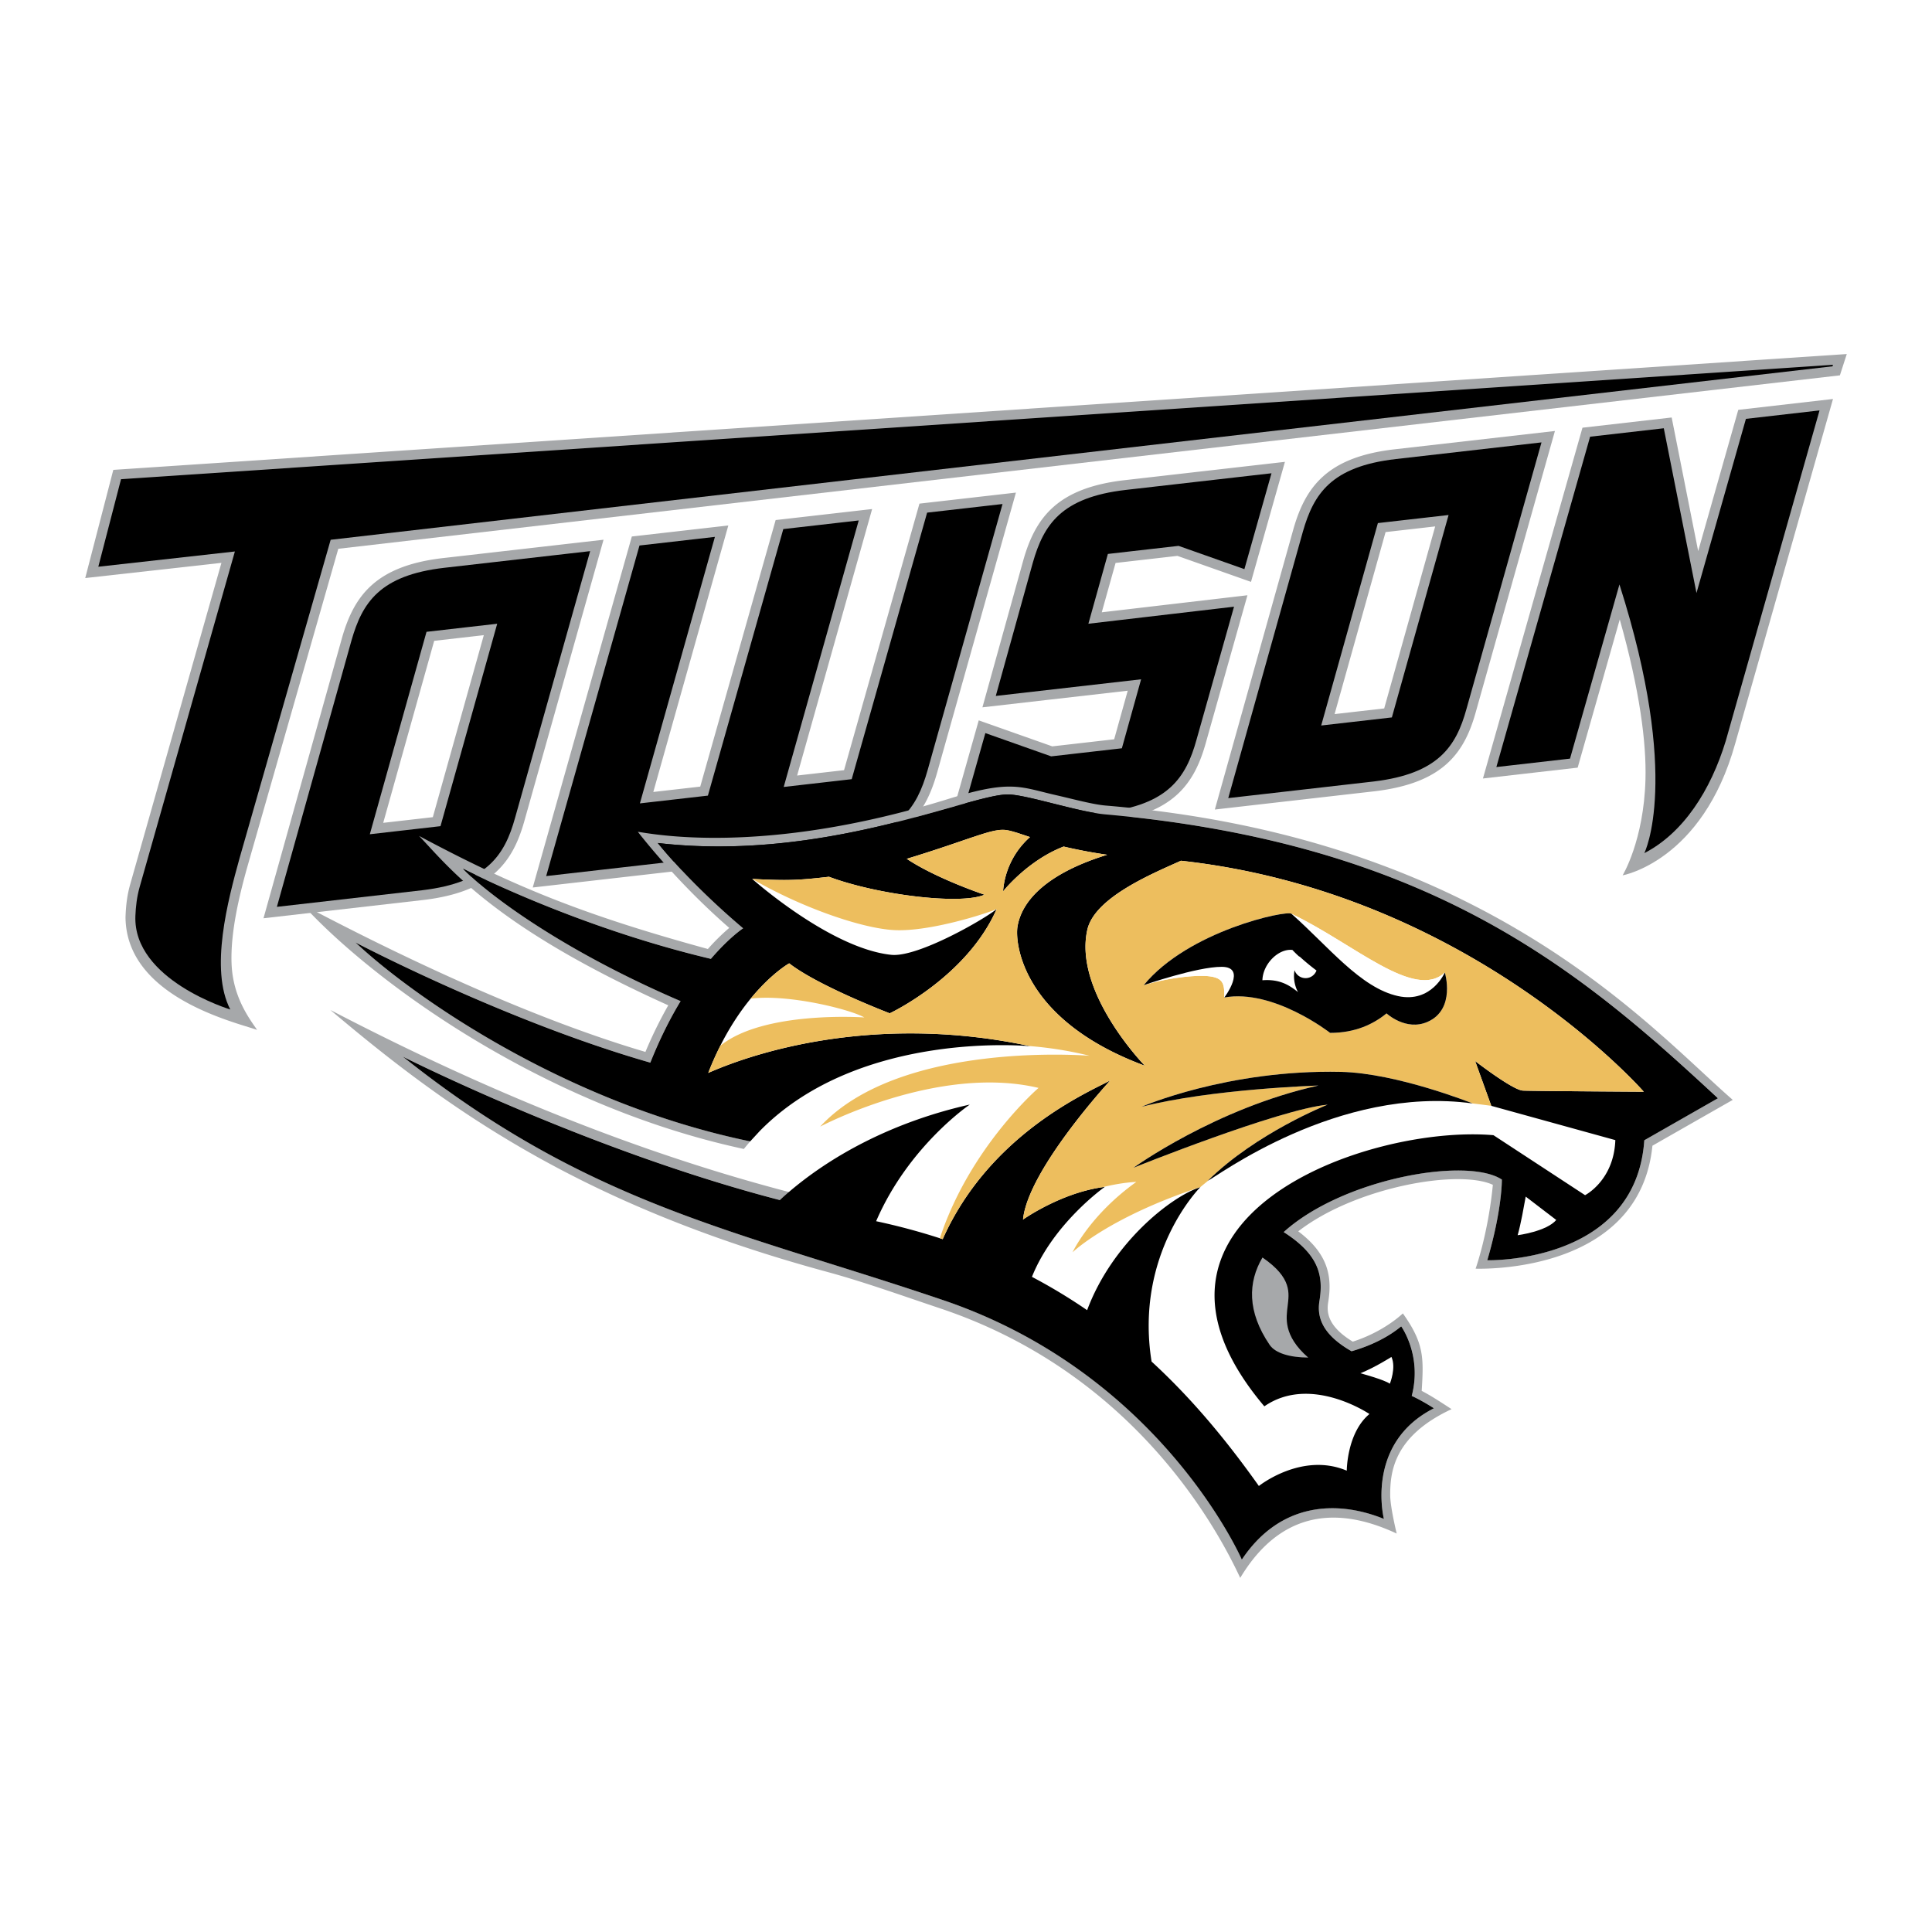
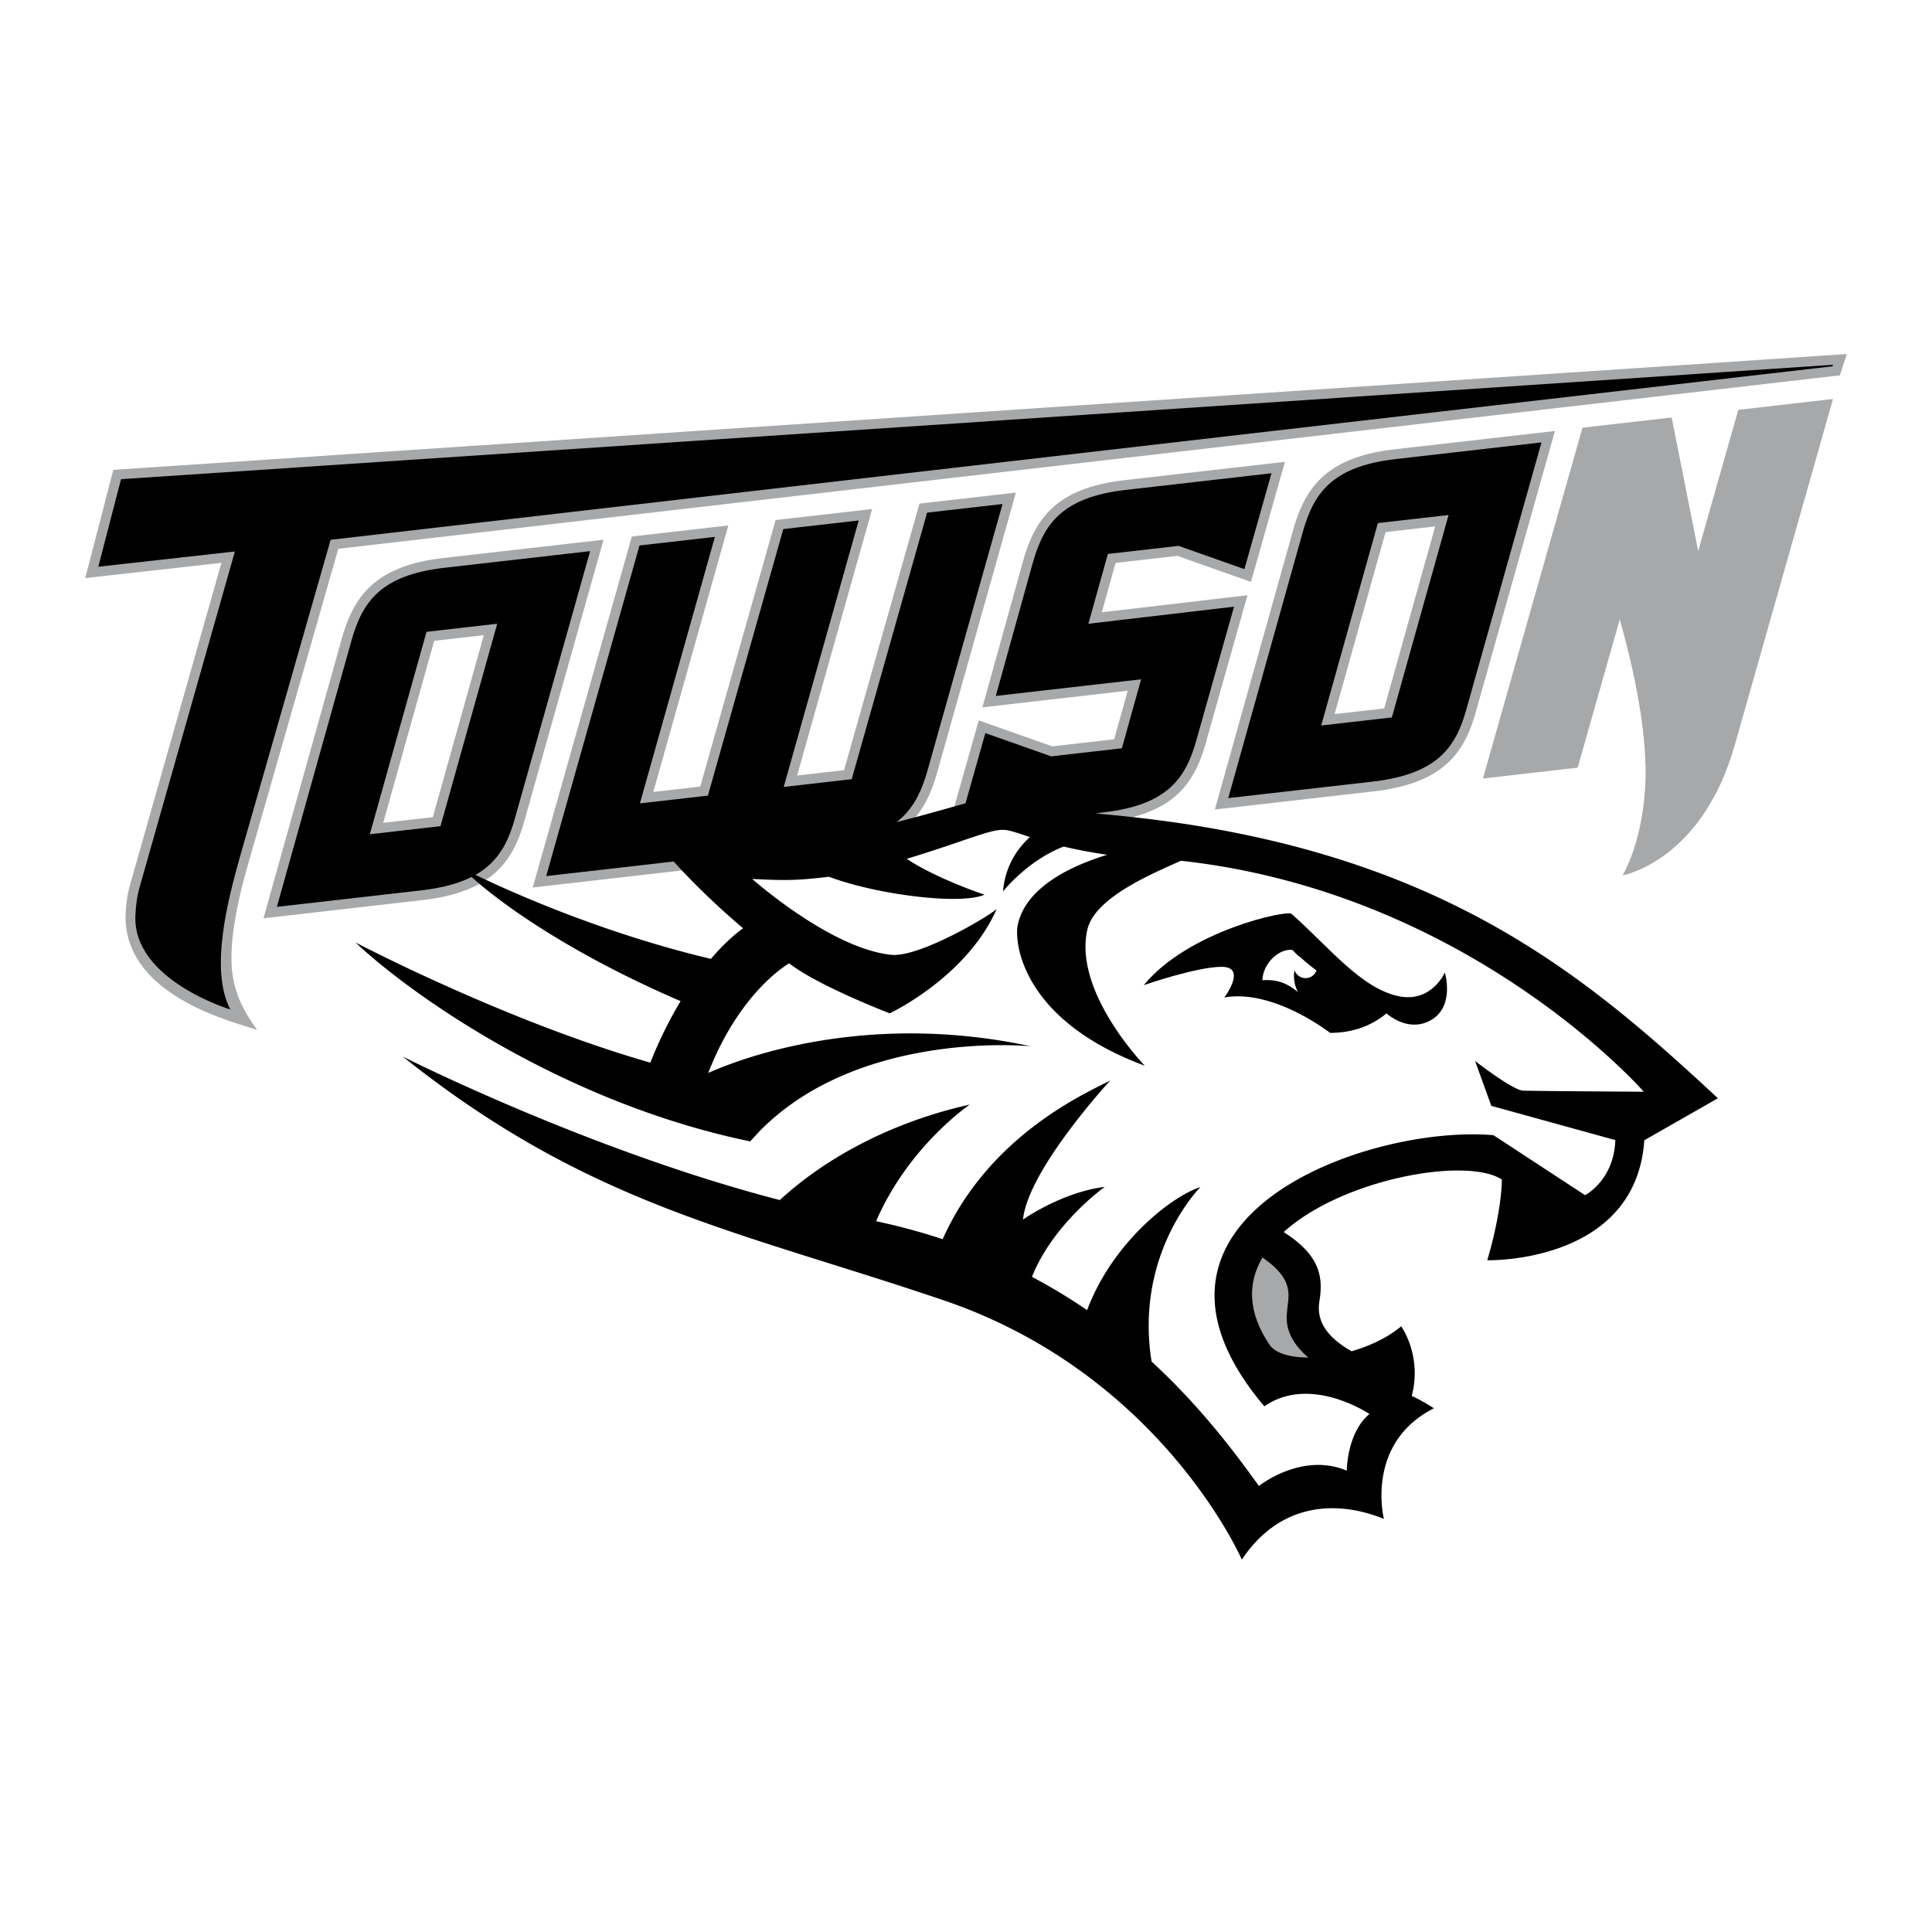
<svg xmlns="http://www.w3.org/2000/svg" width="2500" height="2500" viewBox="0 0 192.756 192.756">
  <g fill-rule="evenodd" clip-rule="evenodd">
    <path fill="#fff" d="M0 0h192.756v192.756H0V0z" />
    <path d="M173.428 40.891l-4 14.093-2.645-13.331-8.9 1.019-9.93 34.998 9.451-1.082s2.984-10.512 4.199-14.787c1.996 7.072 2.664 12.301 2.566 15.957-.164 6.118-2.281 9.576-2.281 9.576s7.961-1.405 11.232-13.143l9.758-34.384-9.45 1.084z" fill="#a6a8aa" />
    <path d="M11.305 46.878L8.504 57.673l13.589-1.517-9.102 32.069c-.27.95-.416 1.94-.462 3.116a4.625 4.625 0 0 0-.005.288c.173 7.854 10.833 10.326 13.127 11.124-.831-1.202-2.399-3.295-2.544-6.54-.142-3.188.816-7.03 1.543-9.634l9.102-31.827 149.815-17.304.686-2.125L11.305 46.878z" fill="#a6a8aa" />
    <path d="M44.23 55.676c-6.714.768-8.895 3.732-10.103 7.947l-7.838 27.992 15.983-1.827c6.756-.814 8.909-3.767 10.065-7.951l7.878-27.988-15.985 1.827zm4.04 7.694l-5.087 18.159-4.95.566 5.086-18.159 4.951-.566zM91.734 50.247L84.211 76.84l-4.682.535 7.483-26.588-9.626 1.1-7.523 26.593-4.683.535 7.484-26.588-9.626 1.1-9.886 35.019 30.225-3.454c6.714-.768 8.895-3.732 10.103-7.948l7.879-27.997-9.625 1.1zM112.211 47.906c-6.715.767-8.895 3.732-10.104 7.947l-4.09 14.718 14.496-1.658-1.352 4.846-6.172.706-7.34-2.594-3.385 11.976 15.989-1.828c6.742-.771 8.9-3.736 10.066-7.952l4.139-14.678-14.535 1.701a6704.53 6704.53 0 0 1 1.377-4.924l6.172-.706 7.34 2.594 3.385-11.975-15.986 1.827zM139.148 44.827c-6.713.768-8.895 3.732-10.102 7.948l-7.84 27.992 15.984-1.827c6.756-.815 8.91-3.768 10.064-7.952L155.135 43l-15.987 1.827zm4.041 7.694c-.658 2.348-4.777 17.055-5.088 18.159l-4.949.566c.656-2.347 4.777-17.055 5.086-18.159l4.951-.566z" fill="#a6a8aa" />
-     <path d="M174.191 41.789l-4.932 17.376-3.262-16.437-7.352.842-9.352 32.959 7.348-.841 4.932-17.377c6.205 19.435 2.482 26.807 2.482 26.807 3.898-2.013 6.619-6.255 8.129-11.212l9.352-32.959-7.345.842z" />
    <path d="M32.99 53.854l149.838-17.307.049-.151L12.075 47.808l-2.266 8.735 13.625-1.522-9.5 33.473c-.284 1.004-.389 1.968-.426 2.887-.25 6.399 9.467 9.335 9.467 9.335-2.076-4-.231-10.916.921-15.08l9.094-31.782z" />
    <path d="M42.162 88.815l-14.537 1.661 7.445-26.584c1.075-3.753 2.811-6.505 9.271-7.244l14.537-1.661-7.484 26.589c-1.036 3.75-2.816 6.466-9.232 7.239zm1.787-6.388l5.657-20.196-7.052.806-5.657 20.196 7.052-.806zM63.802 54.425l7.524-.86-7.483 26.589 6.784-.775 7.523-26.593 7.524-.86-7.483 26.589 6.784-.776 7.524-26.593 7.523-.86-7.483 26.588c-1.076 3.754-2.812 6.506-9.272 7.244l-28.774 3.289 9.309-32.982zM99.35 69.433l3.699-13.31c1.076-3.753 2.812-6.505 9.273-7.244l14.535-1.661-2.703 9.564-6.568-2.321-7.053.806-1.945 6.964 14.531-1.701-3.744 13.274c-1.037 3.75-2.811 6.505-9.232 7.24l-14.538 1.661 2.704-9.565 6.568 2.322 7.053-.806 1.918-6.882-14.498 1.659zM137.08 77.966l-14.537 1.662 7.445-26.584c1.076-3.754 2.812-6.505 9.273-7.244l14.535-1.662-7.484 26.589c-1.035 3.75-2.816 6.466-9.232 7.239zm1.787-6.388l5.658-20.195-7.053.805-5.656 20.196 7.051-.806z" />
    <path d="M147.174 105.857s3.75 2.905 4.77 2.952c1.014.045 12.059.112 12.059.112s-17.338-19.864-46.176-23.046c-2.879 1.296-8.621 3.671-9.344 6.892-1.396 6.236 5.74 13.56 5.74 13.56-12.332-4.574-12.969-12.319-12.705-13.887.455-2.72 3.141-5.372 8.949-7.161a50.986 50.986 0 0 1-4.346-.819c-3.617 1.395-6.045 4.472-6.045 4.472a8.052 8.052 0 0 1 2.688-5.42c-1.221-.4-1.977-.69-2.602-.72-1.422-.065-3.623 1.042-9.694 2.892 2.983 1.988 7.757 3.579 7.757 3.579-2.433 1.048-10.74 0-15.514-1.789-2.953.336-4.032.41-7.66.214 0 0 7.769 6.931 13.87 7.573 2.679.282 9.433-3.641 10.517-4.568-2.994 6.813-10.667 10.403-10.667 10.403s-7.132-2.724-10.03-4.986c0 0-4.871 2.693-8.077 10.933 6.019-2.646 17.872-5.735 32.161-2.661 0 0-17.041-1.705-27.017 8.453 0 0-2.221 2.243-3.311 4.47 0 0 5.895 1.655 6.115 1.711 4.887-4.206 11.28-7.28 18.15-8.814 0 0-6.114 4.134-9.346 11.637a64.374 64.374 0 0 1 6.64 1.792c4.712-10.553 14.603-14.69 16.726-15.841 0 0-8.223 8.907-8.711 13.885 0 0 3.846-2.73 8.158-3.261 0 0-5.127 3.621-7.268 8.977a55.412 55.412 0 0 1 5.506 3.324c2.494-6.69 8.352-11.326 11.303-12.283 0 0-6.6 6.595-4.873 17.409 4.24 3.897 7.699 8.177 10.705 12.415 0 0 4.283-3.428 8.77-1.527 0 0 0-3.77 2.262-5.654 0 0-5.867-3.973-10.486-.765-15.848-18.74 10.18-28.137 22.859-27.053l9.141 5.985s2.877-1.464 3.018-5.494l-12.375-3.419-1.617-4.472z" fill="#fff" />
-     <path d="M110.334 80.372c-1.291-.108-3.176-.629-5.02-1.05-3.584-.817-4.436-1.557-10.762.408-18.613 5.778-29.758 3.395-30.913 3.261.633.811 4.137 5.251 9.118 9.585a21.881 21.881 0 0 0-2.133 2.105c-12.395-3.4-19.332-6.215-28.819-11.284 2.917 3.017 7.283 8.986 24.868 16.902a42.568 42.568 0 0 0-2.279 4.651c-14.009-4.129-29.214-12.072-34.203-14.693 6.85 7.496 23.706 20.009 44.022 24.376.337-.41.634-.761.634-.761-18.551-3.829-33.787-14.568-39.38-19.849 0 0 14.924 7.843 29.417 11.993a41.54 41.54 0 0 1 3.021-6.138c-11.888-5.105-19.25-10.667-21.708-13.21 0 0 11.093 5.766 24.73 8.994 1.855-2.164 3.215-3.049 3.215-3.049-5.514-4.666-8.512-8.508-8.512-8.508 16.492 1.913 31.001-4.799 34.878-4.845 1.791-.021 6.992 1.74 9.748 1.986 32.645 2.911 47.596 15.754 61.143 28.322l-7.346 4.191c-.84 12.355-15.662 11.97-15.662 11.97 1.5-5.124 1.453-8.05 1.453-8.05-3.484-2.292-15.871-.1-21.768 5.24 3.529 2.251 3.98 4.357 3.566 6.874-.277 1.704.371 3.396 3.207 5.016 1.809-.518 3.584-1.349 4.953-2.485 0 0 2.111 2.921 1.047 6.942 1.059.477 2.215 1.232 2.215 1.232-6.904 3.502-4.988 11.038-4.988 11.038-4.773-1.937-10.404-1.596-14.176 4.061 0 0-8.033-18.508-29.79-25.885-20.609-6.987-35.3-9.436-53.917-24.3 0 0 18.51 9.361 37.61 14.313.229-.211.685-.542.979-.779-18.654-4.864-34.958-12.526-45.818-18.178 11.207 9.463 24.488 19.317 49.518 26.117 3.664.995 7.364 2.327 11.344 3.661 19.02 6.372 27.405 21.49 29.911 26.882 4.963-8.269 11.879-6.153 15.611-4.426 0 0-.648-2.639-.648-3.851 0-2.285.344-5.868 6.123-8.559-1.277-.834-2.098-1.366-2.98-1.824.199-3.259.262-4.728-1.879-7.728-1.471 1.347-3.436 2.329-4.998 2.816-2.439-1.488-2.629-2.849-2.453-3.924.422-2.569.004-4.829-2.986-7.082 5.674-4.403 15.975-6.23 19.416-4.641-.473 4.873-1.721 8.368-1.721 8.368 1.145.029 16.383.253 17.641-12.269.672-.385 8.014-4.573 8.014-4.573-8.369-7.273-24.59-26.186-62.543-29.363z" fill="#a6a8aa" />
    <path d="M110.256 81.25c-2.756-.246-7.957-2.007-9.748-1.986-3.875.046-18.386 6.758-34.878 4.845 0 0 2.998 3.842 8.512 8.508 0 0-1.36.885-3.216 3.049-13.636-3.229-24.729-8.994-24.729-8.994 2.458 2.543 9.82 8.104 21.708 13.21-1.022 1.691-2.061 3.724-3.021 6.138-14.493-4.15-29.417-11.993-29.417-11.993 5.593 5.28 20.83 16.02 39.38 19.849l.959-1.039c9.977-10.158 27.017-8.453 27.017-8.453-14.289-3.074-26.142.016-32.161 2.661 3.207-8.239 8.077-10.933 8.077-10.933 2.898 2.263 10.03 4.986 10.03 4.986s7.672-3.59 10.667-10.403c-1.084.927-7.838 4.85-10.517 4.568-6.101-.643-13.87-7.573-13.87-7.573 3.628.196 4.708.122 7.66-.214 4.773 1.789 13.081 2.837 15.514 1.789 0 0-4.773-1.59-7.757-3.579 6.071-1.85 8.272-2.957 9.694-2.892.625.03 1.381.319 2.602.72a8.056 8.056 0 0 0-2.688 5.42s2.428-3.078 6.045-4.472a51.23 51.23 0 0 0 4.346.819c-5.809 1.789-8.494 4.441-8.949 7.161-.264 1.568.373 9.313 12.705 13.887 0 0-7.137-7.324-5.74-13.56.723-3.22 6.465-5.596 9.344-6.892 28.838 3.182 46.176 23.046 46.176 23.046s-11.045-.067-12.059-.112c-1.02-.047-4.77-2.952-4.77-2.952l1.615 4.471 12.375 3.419c-.141 4.03-3.018 5.494-3.018 5.494l-9.141-5.985c-12.68-1.084-38.707 8.312-22.859 27.053 4.619-3.208 10.486.765 10.486.765-2.262 1.885-2.262 5.654-2.262 5.654-4.486-1.9-8.77 1.527-8.77 1.527-3.006-4.238-6.465-8.518-10.705-12.415-1.727-10.814 4.873-17.409 4.873-17.409-2.951.957-8.809 5.593-11.303 12.283a55.223 55.223 0 0 0-5.506-3.324c2.141-5.355 7.268-8.977 7.268-8.977-4.312.53-8.158 3.261-8.158 3.261.488-4.978 8.711-13.885 8.711-13.885-2.123 1.15-12.014 5.288-16.726 15.841a64.374 64.374 0 0 0-6.64-1.792c3.232-7.503 9.346-11.637 9.346-11.637-7.254 1.62-13.98 4.955-18.957 9.528-19.101-4.952-37.611-14.313-37.611-14.313 18.618 14.864 33.308 17.312 53.917 24.3 21.756 7.377 29.79 25.885 29.79 25.885 3.771-5.656 9.402-5.997 14.176-4.061 0 0-1.916-7.536 4.988-11.038 0 0-1.156-.756-2.213-1.232 1.062-4.021-1.049-6.942-1.049-6.942-1.369 1.137-3.145 1.968-4.953 2.485-2.834-1.62-3.482-3.312-3.205-5.016.412-2.517-.039-4.623-3.568-6.874 5.896-5.34 18.283-7.532 21.768-5.24 0 0 .049 2.926-1.453 8.05 0 0 14.822.386 15.664-11.97l7.344-4.191c-13.544-12.57-28.496-25.413-61.14-28.324z" />
-     <path d="M164.002 108.922s-17.338-19.864-46.176-23.046c-2.879 1.296-8.621 3.671-9.344 6.892-1.396 6.236 5.74 13.56 5.74 13.56-12.332-4.574-12.969-12.319-12.705-13.887.455-2.72 3.141-5.372 8.949-7.161a50.986 50.986 0 0 1-4.346-.819c-3.617 1.395-6.045 4.472-6.045 4.472a8.052 8.052 0 0 1 2.688-5.42c-1.221-.4-1.977-.69-2.602-.72-1.422-.065-3.623 1.042-9.694 2.892 2.983 1.988 7.757 3.579 7.757 3.579-2.433 1.048-10.74 0-15.514-1.789-2.953.336-4.032.41-7.66.214 4.79 2.8 10.916 4.957 14.216 5.11 3.529.165 9.181-1.664 10.171-2.104-2.994 6.813-10.667 10.403-10.667 10.403s-7.132-2.724-10.03-4.986c0 0-1.752.971-3.846 3.523 3.789-.479 9.991 1.09 11.337 1.876 0 0-10.017-.711-14.364 2.825a30.915 30.915 0 0 0-1.205 2.708c6.007-2.641 17.829-5.723 32.084-2.677 1.961.16 3.955.467 5.961.969 0 0-18.885-1.581-26.883 7.069 0 0 11.752-6.243 21.793-3.864 0 0-6.833 5.865-9.845 14.998.026.009.051.019.078.027l.204.064c4.712-10.553 14.603-14.69 16.726-15.841 0 0-8.223 8.907-8.711 13.885 0 0 3.713-2.63 7.932-3.226 1.984-.496 3.371-.529 3.371-.529-4.664 3.334-6.361 7.022-6.361 7.022s3.566-3.474 12.758-6.511c.262-.226.539-.445.812-.666a.701.701 0 0 1-.086.046c4.848-4.781 11.965-7.599 11.965-7.599-4.9.473-19.369 6.293-19.369 6.293s8.201-5.938 18.451-8.2c0 0-10.676.333-17.652 2.123 0 0 8.578-3.74 19.891-3.487 5.609.126 13.148 3.15 13.148 3.15a27.637 27.637 0 0 0-1.5-.156c1.049.098 2.148.232 3.357.393l-1.613-4.47s3.75 2.905 4.77 2.952c1.014.045 12.059.113 12.059.113zm-21.57-6.973c-2.164.954-4.096-.843-4.096-.843-1.293 1.059-3.098 1.944-5.627 1.944 0 0-5.631-4.406-10.555-3.533-.023-1.312.053-2.094-2.082-2.154-1.389-.039-3.906.29-5.961.927 4.467-5.446 14.301-7.508 14.738-7.121 6.254 2.989 12.287 8.686 15.303 5.854 0-.001 1.121 3.672-1.72 4.926z" fill="#edbe5e" />
    <path d="M128.467 130.31c-.123 1.104-.5 2.913 2.057 5.136-1.816-.009-3.281-.427-3.854-1.271-2.252-3.314-2.168-6.245-.713-8.714 2.981 2.041 2.654 3.576 2.51 4.849z" fill="#a6a8aa" />
-     <path d="M152.221 119.386c-.199 1.078-.473 2.689-.805 3.852 0 0 2.883-.373 3.85-1.522l-3.045-2.33zM138.824 135.381s-1.678 1.067-3.098 1.629c0 0 2.4.646 2.939 1.045.001 0 .655-1.599.159-2.674z" fill="#fff" />
-     <path d="M133.781 106.94c-11.312-.253-19.891 3.487-19.891 3.487 6.977-1.79 17.652-2.123 17.652-2.123-10.25 2.262-18.451 8.2-18.451 8.2s14.469-5.82 19.369-6.293c0 0-7.117 2.817-11.965 7.599.824-.344 12.959-9.555 26.434-7.72.001.001-7.538-3.024-13.148-3.15z" />
    <path d="M128.85 91.169c3.668 3.237 6.883 7.388 10.633 8.21 3.346.734 4.67-2.356 4.67-2.356-3.016 2.831-9.049-2.865-15.303-5.854zm-6.957 5.292c-2.488-.008-7.781 1.829-7.781 1.829 2.055-.637 4.572-.966 5.961-.927 2.135.061 2.059.842 2.082 2.154-.001.001 2.304-3.048-.262-3.056z" fill="#fff" />
    <path d="M114.111 98.29c4.467-5.446 14.301-7.508 14.738-7.121 3.668 3.237 6.883 7.388 10.633 8.21 3.346.734 4.67-2.356 4.67-2.356s1.121 3.673-1.721 4.927c-2.164.954-4.096-.843-4.096-.843-1.293 1.059-3.098 1.944-5.627 1.944 0 0-5.631-4.406-10.555-3.533 0 0 2.305-3.049-.262-3.057-2.487-.008-7.78 1.829-7.78 1.829z" />
    <path d="M129.652 95.426c-.01.005-.016.013-.023.019a10.684 10.684 0 0 1-.684-.668c-1.387-.16-2.953 1.394-2.994 3.024 1.75-.138 2.727.519 3.549 1.182a3.467 3.467 0 0 1-.398-1.544 3.323 3.323 0 0 1 .053-.643c.156.46.588.793 1.102.793.5 0 .924-.317 1.09-.76a23.154 23.154 0 0 1-1.695-1.403z" fill="#fff" />
  </g>
</svg>